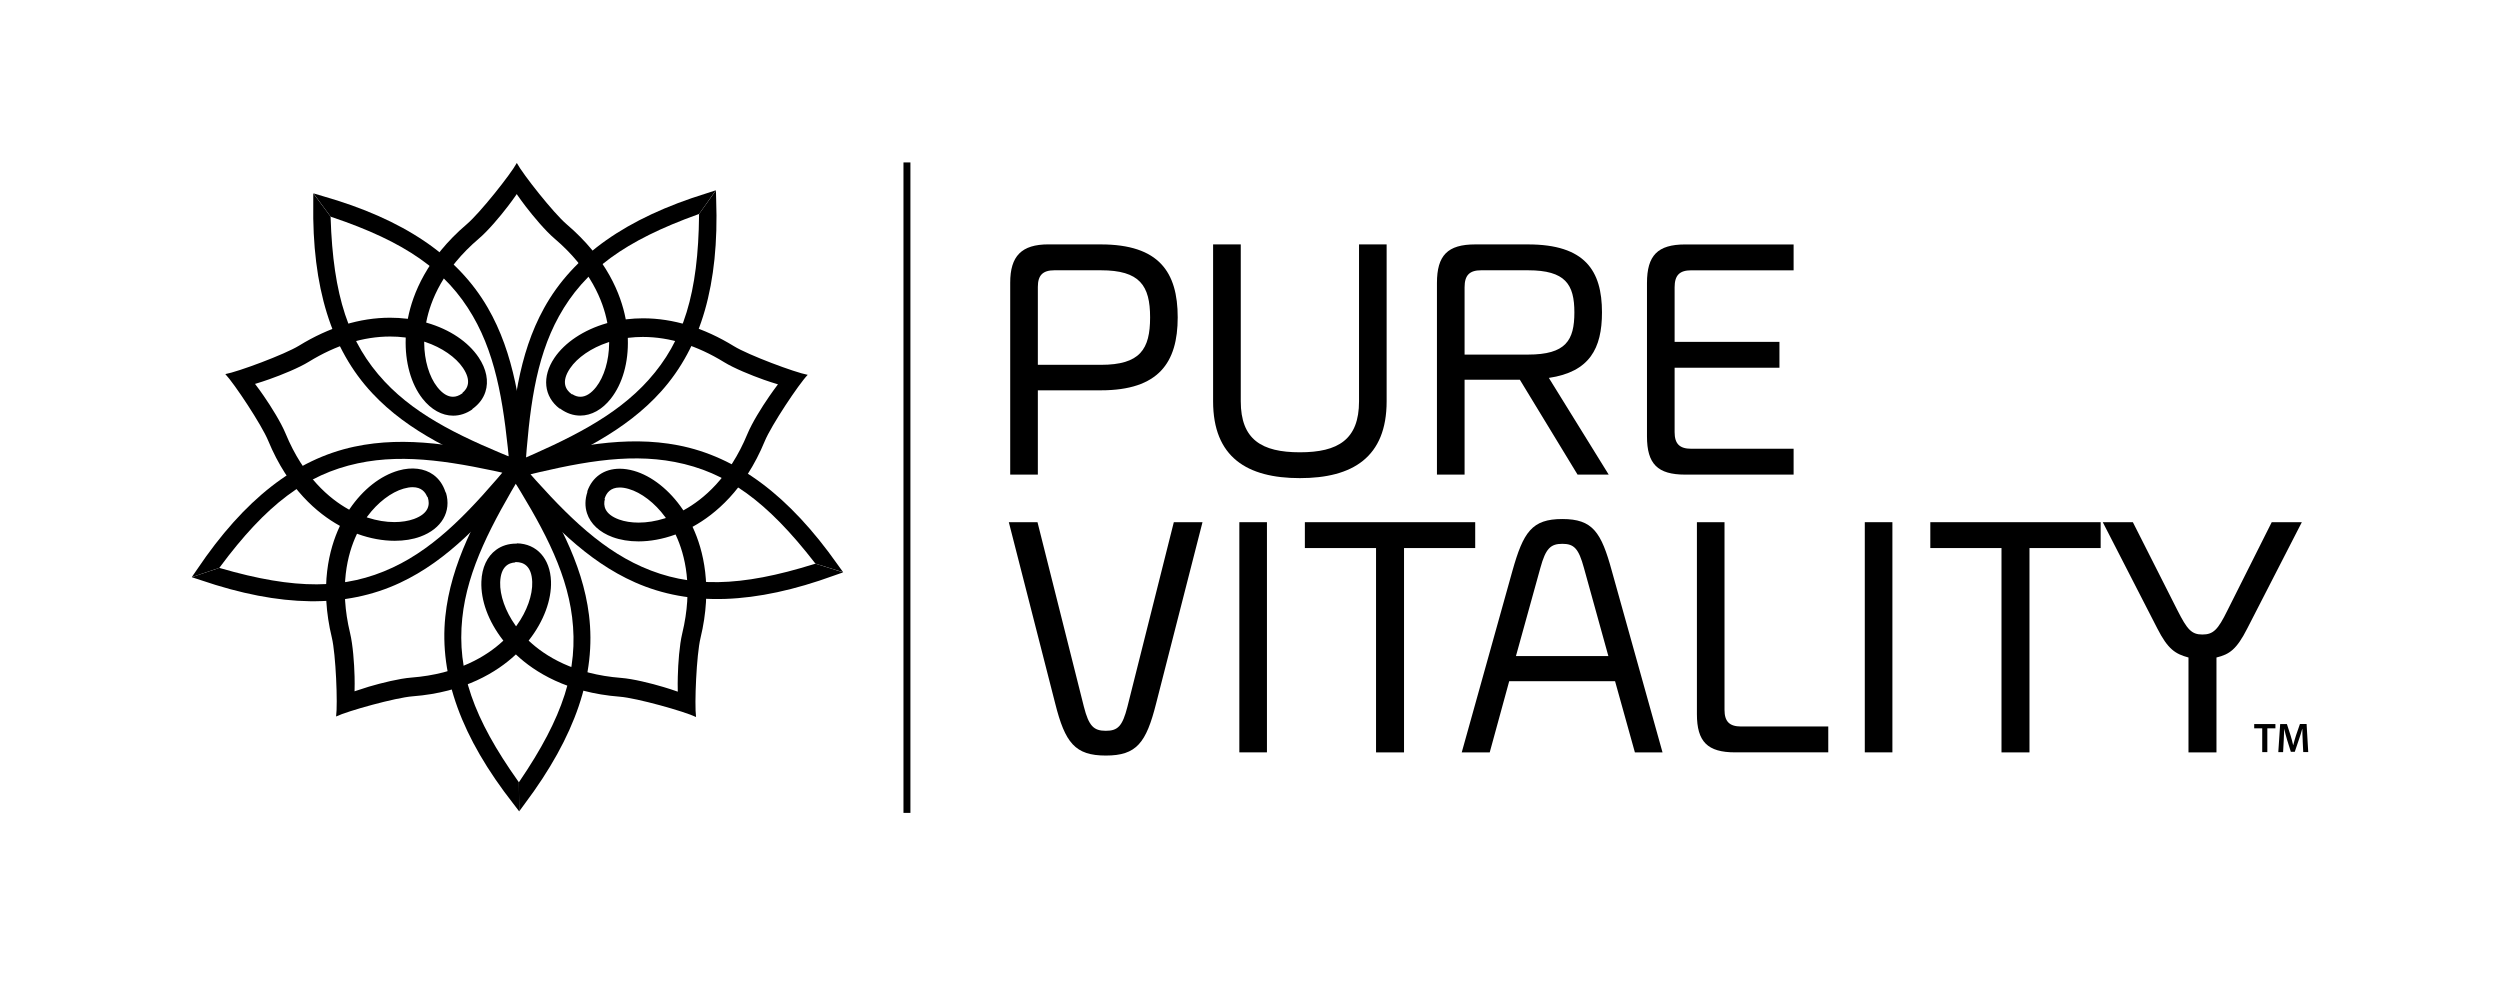
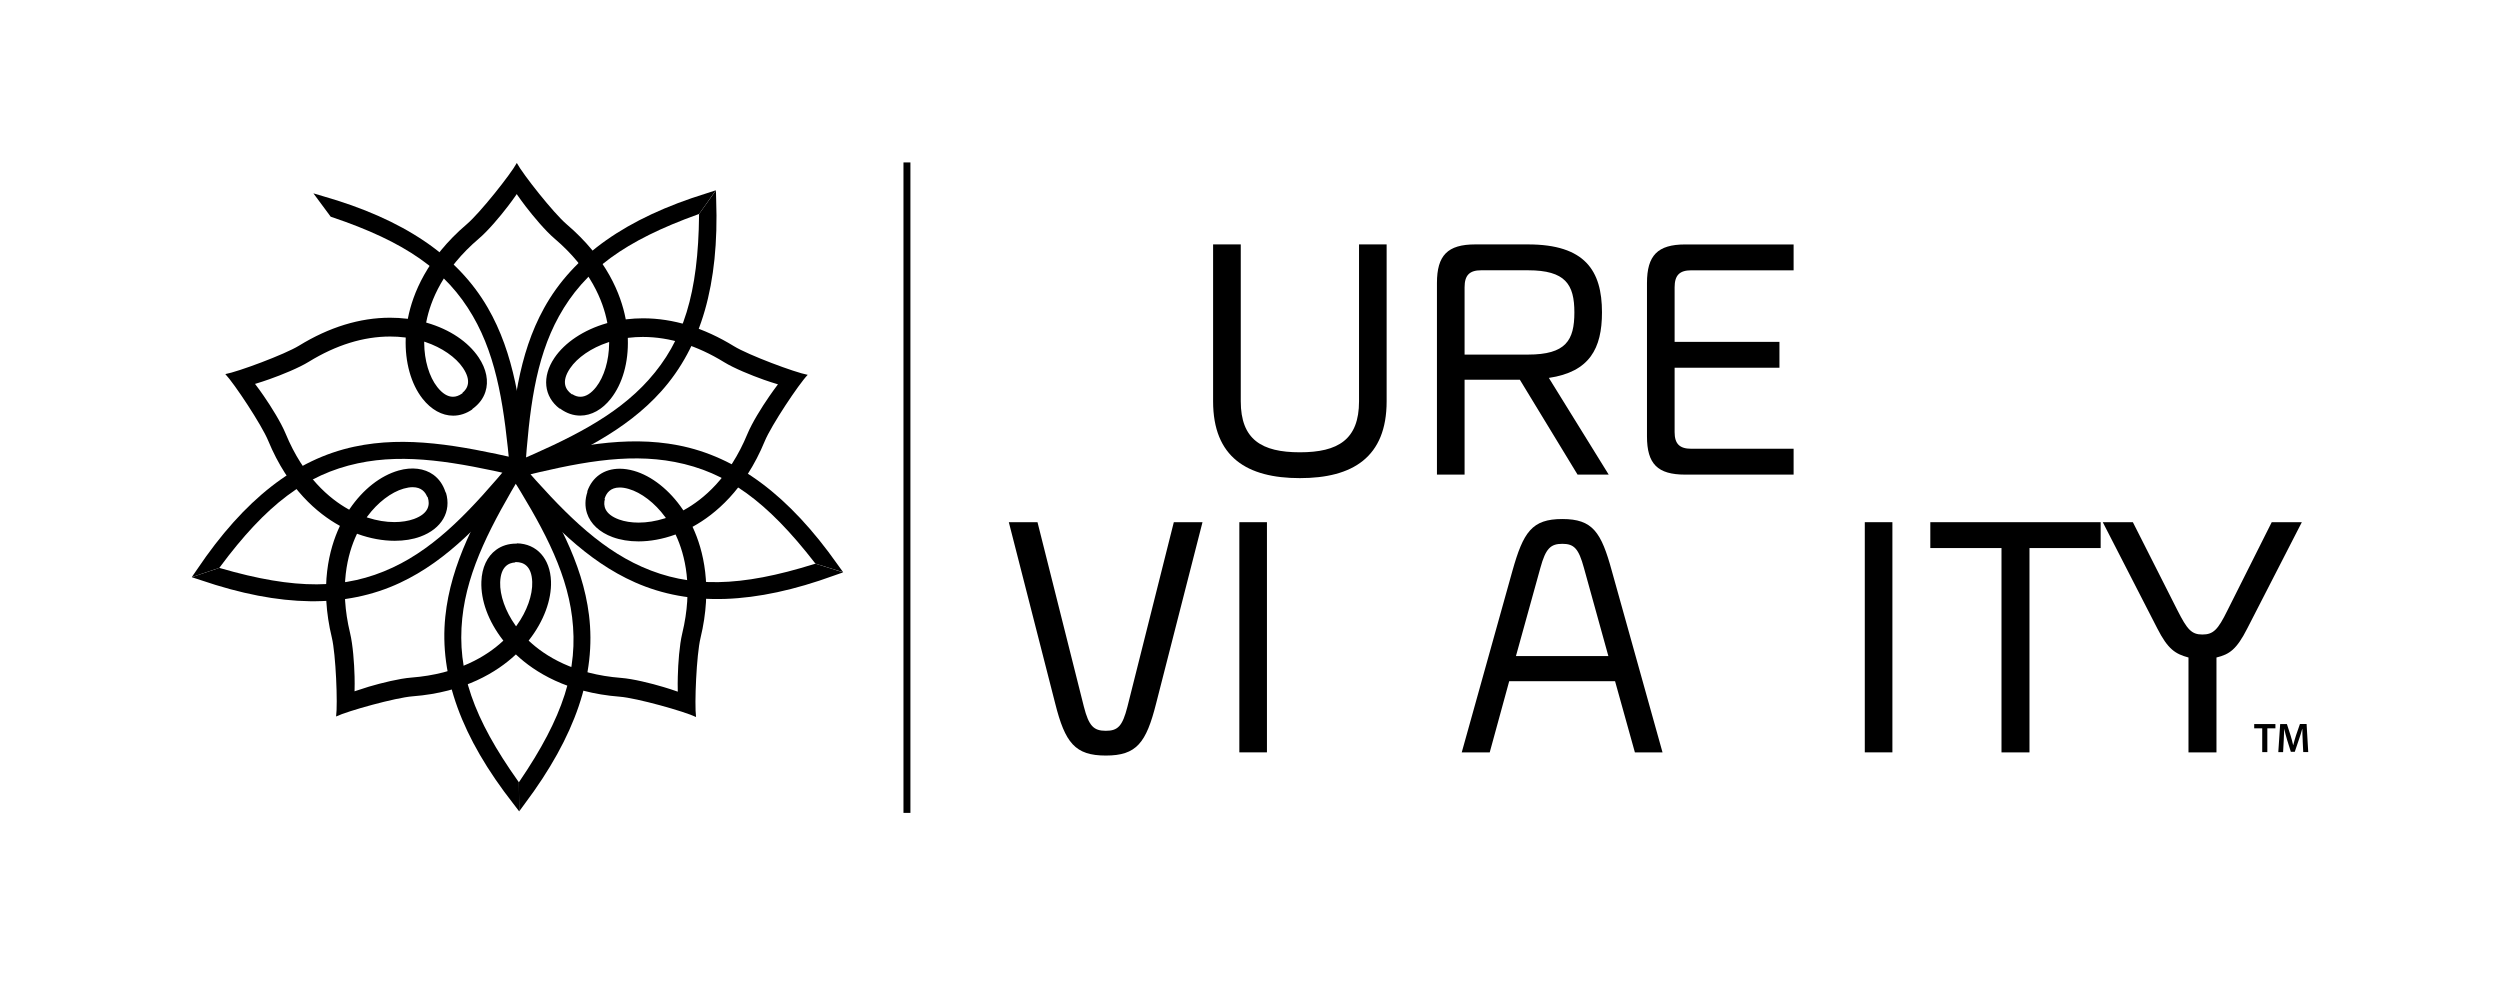
<svg xmlns="http://www.w3.org/2000/svg" id="Layer_1" viewBox="0 0 720 288">
  <defs>
    <style>.cls-1{fill:#000;stroke-width:0px;}</style>
  </defs>
  <path class="cls-1" d="M151.16,136.29l-4.88-.35.06-.92c1.27-17.36,2.91-32.84,10.36-46.3,8.35-15.11,23.68-25.92,46.83-33.06l2.64-.86-4.84,6.83-.27.09c-21.14,7.61-32.75,16.11-40.08,29.36-6.96,12.59-8.54,27.5-9.76,44.28l-.07.92Z" />
-   <path class="cls-1" d="M150.71,133.19l-1.85,4.54-.85-.35c-16.12-6.57-30.32-12.91-40.82-24.16-11.79-12.61-17.34-30.53-16.97-54.75v-2.78s5,6.71,5,6.71v.29c.71,22.46,5.21,36.12,15.55,47.19,9.82,10.51,23.52,16.62,39.1,22.95l.85.35Z" />
  <path class="cls-1" d="M147.62,132.65l3.74,3.15-.59.7c-11.23,13.3-21.66,24.85-35.59,31.36-15.64,7.32-34.39,7.06-57.32-.77l-2.63-.86,7.93-2.68.28.08c21.57,6.27,35.97,6.22,49.68-.19,13.04-6.1,23.07-17.23,33.91-30.08l.6-.7Z" />
  <path class="cls-1" d="M146.16,135.42l4.16-2.59.48.78c9.19,14.79,16.94,28.27,18.83,43.54,2.12,17.13-3.91,34.88-18.46,54.28l-1.64,2.24-.09-8.38.16-.23c12.64-18.58,17.03-32.28,15.17-47.3-1.77-14.29-9.26-27.27-18.13-41.55l-.49-.79Z" />
  <path class="cls-1" d="M148.34,137.67l-1.17-4.75.89-.22c16.9-4.16,32.12-7.38,47.23-4.46,16.95,3.28,31.96,14.51,45.92,34.32l1.62,2.25-7.99-2.49-.18-.23c-13.76-17.76-25.44-26.18-40.3-29.04-14.13-2.73-28.8.38-45.13,4.4l-.89.21Z" />
  <path class="cls-1" d="M148.59,188.48l.18.18c5.16,4.82,14.51,10.81,29.73,11.99,4.83.37,18.65,4.24,21.96,5.85-.49-3.64.13-18,1.28-22.73,3.56-14.72.78-25.42-2.18-31.82l-.11-.23.22-.12c6.18-3.42,14.77-10.45,20.59-24.57,1.85-4.48,9.79-16.43,12.36-19.08-3.66-.67-17.13-5.72-21.23-8.24-8.68-5.33-17.5-8.04-26.2-8.04-1.59,0-3.17.1-4.72.28l-.25.04-.05-.25c-1.35-6.93-5.38-17.27-17-27.17-3.69-3.14-12.6-14.39-14.33-17.64-1.74,3.24-10.68,14.48-14.41,17.64-11.53,9.82-15.57,20.11-16.93,27.01l-.05.25-.25-.04c-1.58-.19-3.21-.29-4.85-.29-8.71,0-17.54,2.71-26.25,8.06-4.08,2.51-17.59,7.53-21.21,8.18,2.54,2.65,10.47,14.63,12.33,19.14,5.78,14,14.31,21.02,20.46,24.45l.22.12-.11.23c-2.99,6.4-5.8,17.14-2.22,31.97,1.14,4.71,1.73,19.05,1.22,22.7,3.31-1.6,17.14-5.43,22.02-5.81,15.09-1.16,24.42-7.11,29.57-11.89l.19-.18ZM195.2,199.2l-.38-.13c-1.08-.39-2.34-.79-3.71-1.2-3.7-1.11-8.84-2.37-12.19-2.63-13.68-1.06-21.96-6.34-26.49-10.58l-.18-.17.16-.2c4.18-5.37,6.47-11.52,6.28-16.89-.24-6.53-4.08-10.8-9.81-10.92l-.04.08h-.19c-2.2,0-4.15.61-5.76,1.79-2.59,1.89-4.11,5.13-4.25,9.14-.2,5.45,2,11.42,6.18,16.82l.15.2-.19.17c-4.52,4.19-12.77,9.42-26.37,10.47-3.36.26-8.5,1.53-12.2,2.62-1.39.42-2.65.83-3.72,1.2l-.37.13v-.39c.04-1.15.03-2.47,0-3.9-.1-3.86-.49-9.13-1.28-12.42-3.22-13.33-.76-22.84,1.88-28.45l.11-.23.23.09c3.53,1.28,7.2,1.95,10.62,1.95,2.72,0,5.2-.4,7.38-1.2,6.15-2.25,9.02-7.22,7.37-12.7h-.09l-.06-.19c-.69-2.1-1.86-3.76-3.47-4.93-2.57-1.86-6.19-2.31-10.02-1.22-5.24,1.5-10.24,5.43-14.08,11.07l-.14.21-.22-.12c-5.39-3.01-12.91-9.24-18.11-21.84-1.29-3.12-4.08-7.62-6.27-10.79-.82-1.2-1.59-2.26-2.28-3.16l-.24-.32.38-.11c1.07-.32,2.32-.73,3.71-1.22,3.63-1.28,8.54-3.28,11.41-5.05,7.85-4.82,15.72-7.26,23.42-7.26,1.43,0,2.85.08,4.23.26l.25.03v.24c-.24,6.81,1.52,13.13,4.84,17.36,2.48,3.16,5.61,4.9,8.82,4.9,1.93,0,3.79-.61,5.54-1.82l-.03-.09.17-.12c1.78-1.31,3-2.93,3.61-4.83,1-3.05.3-6.57-1.94-9.91-3.04-4.52-8.32-8.07-14.88-9.97l-.24-.07.05-.25c1.19-6.06,4.8-15.14,15.18-23.98,2.57-2.18,5.99-6.23,8.33-9.29.87-1.13,1.64-2.2,2.3-3.15l.22-.34.23.34c.67.97,1.45,2.03,2.3,3.15,2.34,3.05,5.75,7.1,8.32,9.29,10.44,8.89,14.03,18.03,15.21,24.12l.04.25-.24.07c-6.54,1.88-12.01,5.52-15.01,9.97-3.65,5.43-3.05,11.13,1.51,14.61l.08-.06.16.12c1.79,1.29,3.71,1.94,5.7,1.94,3.21,0,6.35-1.74,8.82-4.9,3.36-4.29,5.1-10.41,4.88-17.23v-.25s.25-.03.25-.03c1.32-.16,2.69-.24,4.07-.24,7.7,0,15.58,2.45,23.42,7.27,2.87,1.77,7.78,3.76,11.41,5.05,1.37.48,2.62.89,3.71,1.21l.38.12-.24.31c-.73.97-1.5,2.03-2.28,3.17-2.19,3.16-4.97,7.65-6.27,10.79-5.23,12.68-12.81,18.91-18.25,21.91l-.21.12-.14-.21c-3.81-5.64-8.96-9.72-14.12-11.19-1.39-.39-2.76-.6-4.05-.6-4.52,0-7.92,2.38-9.37,6.55l.07.05-.06.2c-.67,2.1-.7,4.12-.08,6.02.99,3.06,3.62,5.5,7.38,6.88,2.25.82,4.76,1.23,7.46,1.23,3.34,0,6.95-.66,10.43-1.91l.23-.09.11.23c2.6,5.6,5.02,15.06,1.81,28.32-.79,3.28-1.18,8.56-1.27,12.41-.04,1.43-.04,2.74-.01,3.9v.39ZM148.63,180.38l-.22-.31c-2.86-4.02-4.49-8.66-4.36-12.38.16-4.49,2.38-5.6,4.34-5.71v-.1h.29c2.01.02,4.43,1.02,4.6,5.72.13,3.76-1.52,8.43-4.43,12.47l-.22.31ZM183.91,150.51c-2.09,0-4.03-.31-5.62-.89-4.22-1.54-4.6-4.01-4.08-5.91l-.1-.03.09-.27c.46-1.38,1.58-3.01,4.27-3.01.77,0,1.64.13,2.58.41,3.63,1.04,7.55,4.04,10.5,8.06l.22.31-.36.12c-2.54.8-5.07,1.21-7.5,1.21ZM113.59,150.36c-2.46,0-5.03-.42-7.61-1.25l-.37-.12.22-.3c2.94-3.97,6.84-6.95,10.43-7.97.94-.27,1.81-.41,2.58-.41,2.54,0,3.68,1.45,4.19,2.78l.1-.03.09.27c.6,1.91.4,4.53-4.01,6.14-1.59.57-3.54.89-5.62.89ZM167.15,114.27c-.8,0-1.58-.25-2.34-.75l-.05.08-.23-.17c-1.61-1.19-2.99-3.43-.37-7.33,2.1-3.12,6.17-5.92,10.91-7.48l.36-.13v.39c-.04,4.94-1.44,9.63-3.74,12.58-1.46,1.86-2.99,2.81-4.53,2.81ZM130.46,114.27c-1.55,0-3.07-.95-4.53-2.81-2.33-2.96-3.73-7.71-3.76-12.69v-.38l.37.12c4.68,1.57,8.72,4.35,10.8,7.45,2.51,3.73,1.36,5.95-.16,7.18l.05.08-.23.16c-.83.58-1.68.89-2.55.89Z" />
  <path class="cls-1" d="M148.17,133.2c15.44-6.66,29-13.05,38.6-23.77,10.12-11.27,14.33-25.03,14.56-47.5v-.29s4.86-6.82,4.86-6.82l.07,2.78c.87,24.21-4.31,42.24-15.83,55.1-10.27,11.46-24.33,18.1-40.32,24.99l-.84.36-1.94-4.49.84-.36Z" />
  <path class="cls-1" d="M146.86,135.08c-1.57-16.74-3.45-31.61-10.68-44.06-7.59-13.09-19.37-21.36-40.67-28.52l-.27-.09-4.98-6.73,2.66.79c23.3,6.65,38.84,17.15,47.51,32.08,7.72,13.31,9.69,28.74,11.31,46.07l.09.91-4.88.46-.08-.92Z" />
  <path class="cls-1" d="M148.24,136.91c-16.41-3.69-31.14-6.5-45.21-3.47-14.8,3.18-26.3,11.83-39.69,29.87l-.17.23-7.93,2.66,1.57-2.28c13.54-20.11,28.32-31.65,45.2-35.27,15.04-3.23,30.32-.34,47.31,3.48l.9.2-1.08,4.78-.89-.2Z" />
  <path class="cls-1" d="M150.4,136.15c-8.58,14.46-15.8,27.61-17.27,41.93-1.55,15.07,3.12,28.67,16.14,46.98l.17.24.08,8.37-1.69-2.21c-14.94-19.08-21.35-36.71-19.58-53.88,1.58-15.3,9.05-28.94,17.93-43.92l.47-.79,4.21,2.49-.46.79Z" />
  <path class="cls-1" d="M150.36,133.87c11.1,12.63,21.37,23.55,34.53,29.38,13.85,6.13,28.24,5.89,49.67-.83l.27-.09,7.99,2.51-2.62.92c-22.77,8.31-41.51,8.96-57.29,1.97-14.07-6.23-24.73-17.55-36.23-30.62l-.61-.69,3.68-3.23.61.68Z" />
-   <path class="cls-1" d="M317.05,70.39c16.73,0,22.13,7.96,22.13,21.01s-5.51,21.01-22.13,21.01h-18.15v24.27h-7.96v-55.28c0-7.65,3.26-11.02,11.01-11.02h15.09ZM303.69,77.84c-3.37,0-4.79,1.43-4.79,4.79v22.44h18.15c11.32,0,14.18-4.49,14.18-13.66s-2.96-13.57-14.18-13.57h-13.36Z" />
  <path class="cls-1" d="M349.38,70.39h7.96v45.18c0,11.02,6.02,14.69,17.03,14.69s17.03-3.67,17.03-14.69v-45.18h7.95v45.18c0,16.12-9.79,22.13-24.99,22.13s-24.99-6.02-24.99-22.13v-45.18Z" />
  <path class="cls-1" d="M437.71,109.36h-15.91v27.33h-7.96v-55.18c0-7.96,3.06-11.12,11.02-11.12h15.2c16.42,0,21.31,7.55,21.31,19.58,0,10.4-3.57,17.13-15.3,18.87l17.23,27.84h-8.97l-16.62-27.33ZM426.59,77.84c-3.37,0-4.79,1.43-4.79,4.9v19.38h18.26c10.91,0,13.36-4.08,13.36-12.14s-2.55-12.14-13.36-12.14h-13.46Z" />
  <path class="cls-1" d="M482.29,124.45c0,3.37,1.43,4.79,4.79,4.79h29.48v7.45h-31.21c-7.96,0-11.02-3.06-11.02-11.01v-44.16c0-7.96,3.06-11.12,11.02-11.12h31.21v7.45h-29.48c-3.37,0-4.79,1.43-4.79,4.9v15.71h30.19v7.45h-30.19v18.56Z" />
  <path class="cls-1" d="M332.96,202.61c-2.86,11.32-5.61,14.99-14.48,14.99s-11.73-3.67-14.58-14.99l-13.36-52.22h8.26l13.36,53.14c1.43,5.61,2.86,6.94,6.32,6.94s4.79-1.33,6.22-6.94l13.36-53.14h8.26l-13.36,52.22Z" />
  <path class="cls-1" d="M356.93,150.39h7.95v66.29h-7.95v-66.29Z" />
-   <path class="cls-1" d="M375.8,150.39h49.06v7.45h-20.5v58.85h-8.06v-58.85h-20.5v-7.45Z" />
  <path class="cls-1" d="M478.81,216.69h-7.96l-5.71-20.5h-30.49l-5.61,20.5h-8.06l14.58-52.22c3.16-11.22,5.61-14.99,14.38-14.99s11.22,3.77,14.28,14.99l14.59,52.22ZM436.59,188.95h26.62l-7.04-25.4c-1.53-5.61-2.86-6.93-6.22-6.93s-4.79,1.32-6.32,6.93l-7.04,25.4Z" />
-   <path class="cls-1" d="M488.71,150.39h7.95v54.05c0,3.37,1.43,4.79,4.79,4.79h25.09v7.45h-26.82c-7.96,0-11.01-3.06-11.01-11.01v-55.28Z" />
  <path class="cls-1" d="M537.06,150.39h7.95v66.29h-7.95v-66.29Z" />
  <path class="cls-1" d="M555.93,150.39h49.06v7.45h-20.5v58.85h-8.06v-58.85h-20.5v-7.45Z" />
  <path class="cls-1" d="M630.28,189.36c-3.77-1.02-5.91-2.35-8.97-8.36l-15.71-30.6h8.67l12.85,25.4c2.75,5.4,3.98,6.94,7.14,6.94s4.49-1.33,7.24-6.94l12.75-25.4h8.67l-15.71,30.6c-3.06,6.02-5.1,7.45-8.87,8.36v27.33h-8.06v-27.33Z" />
  <path class="cls-1" d="M651.51,209.76h-2.3v-1.23h6.11v1.23h-2.33v6.85h-1.47v-6.85Z" />
  <path class="cls-1" d="M663.18,213.31c-.05-1.04-.11-2.3-.1-3.39h-.04c-.26.98-.6,2.07-.96,3.09l-1.18,3.5h-1.14l-1.08-3.45c-.31-1.03-.6-2.14-.81-3.14h-.02c-.04,1.05-.08,2.34-.14,3.44l-.18,3.25h-1.38l.54-8.08h1.94l1.05,3.25c.29.95.54,1.91.74,2.8h.04c.22-.88.49-1.87.8-2.82l1.12-3.24h1.92l.47,8.08h-1.44l-.16-3.3Z" />
  <rect class="cls-1" x="260.2" y="46.78" width="2" height="187.33" />
</svg>